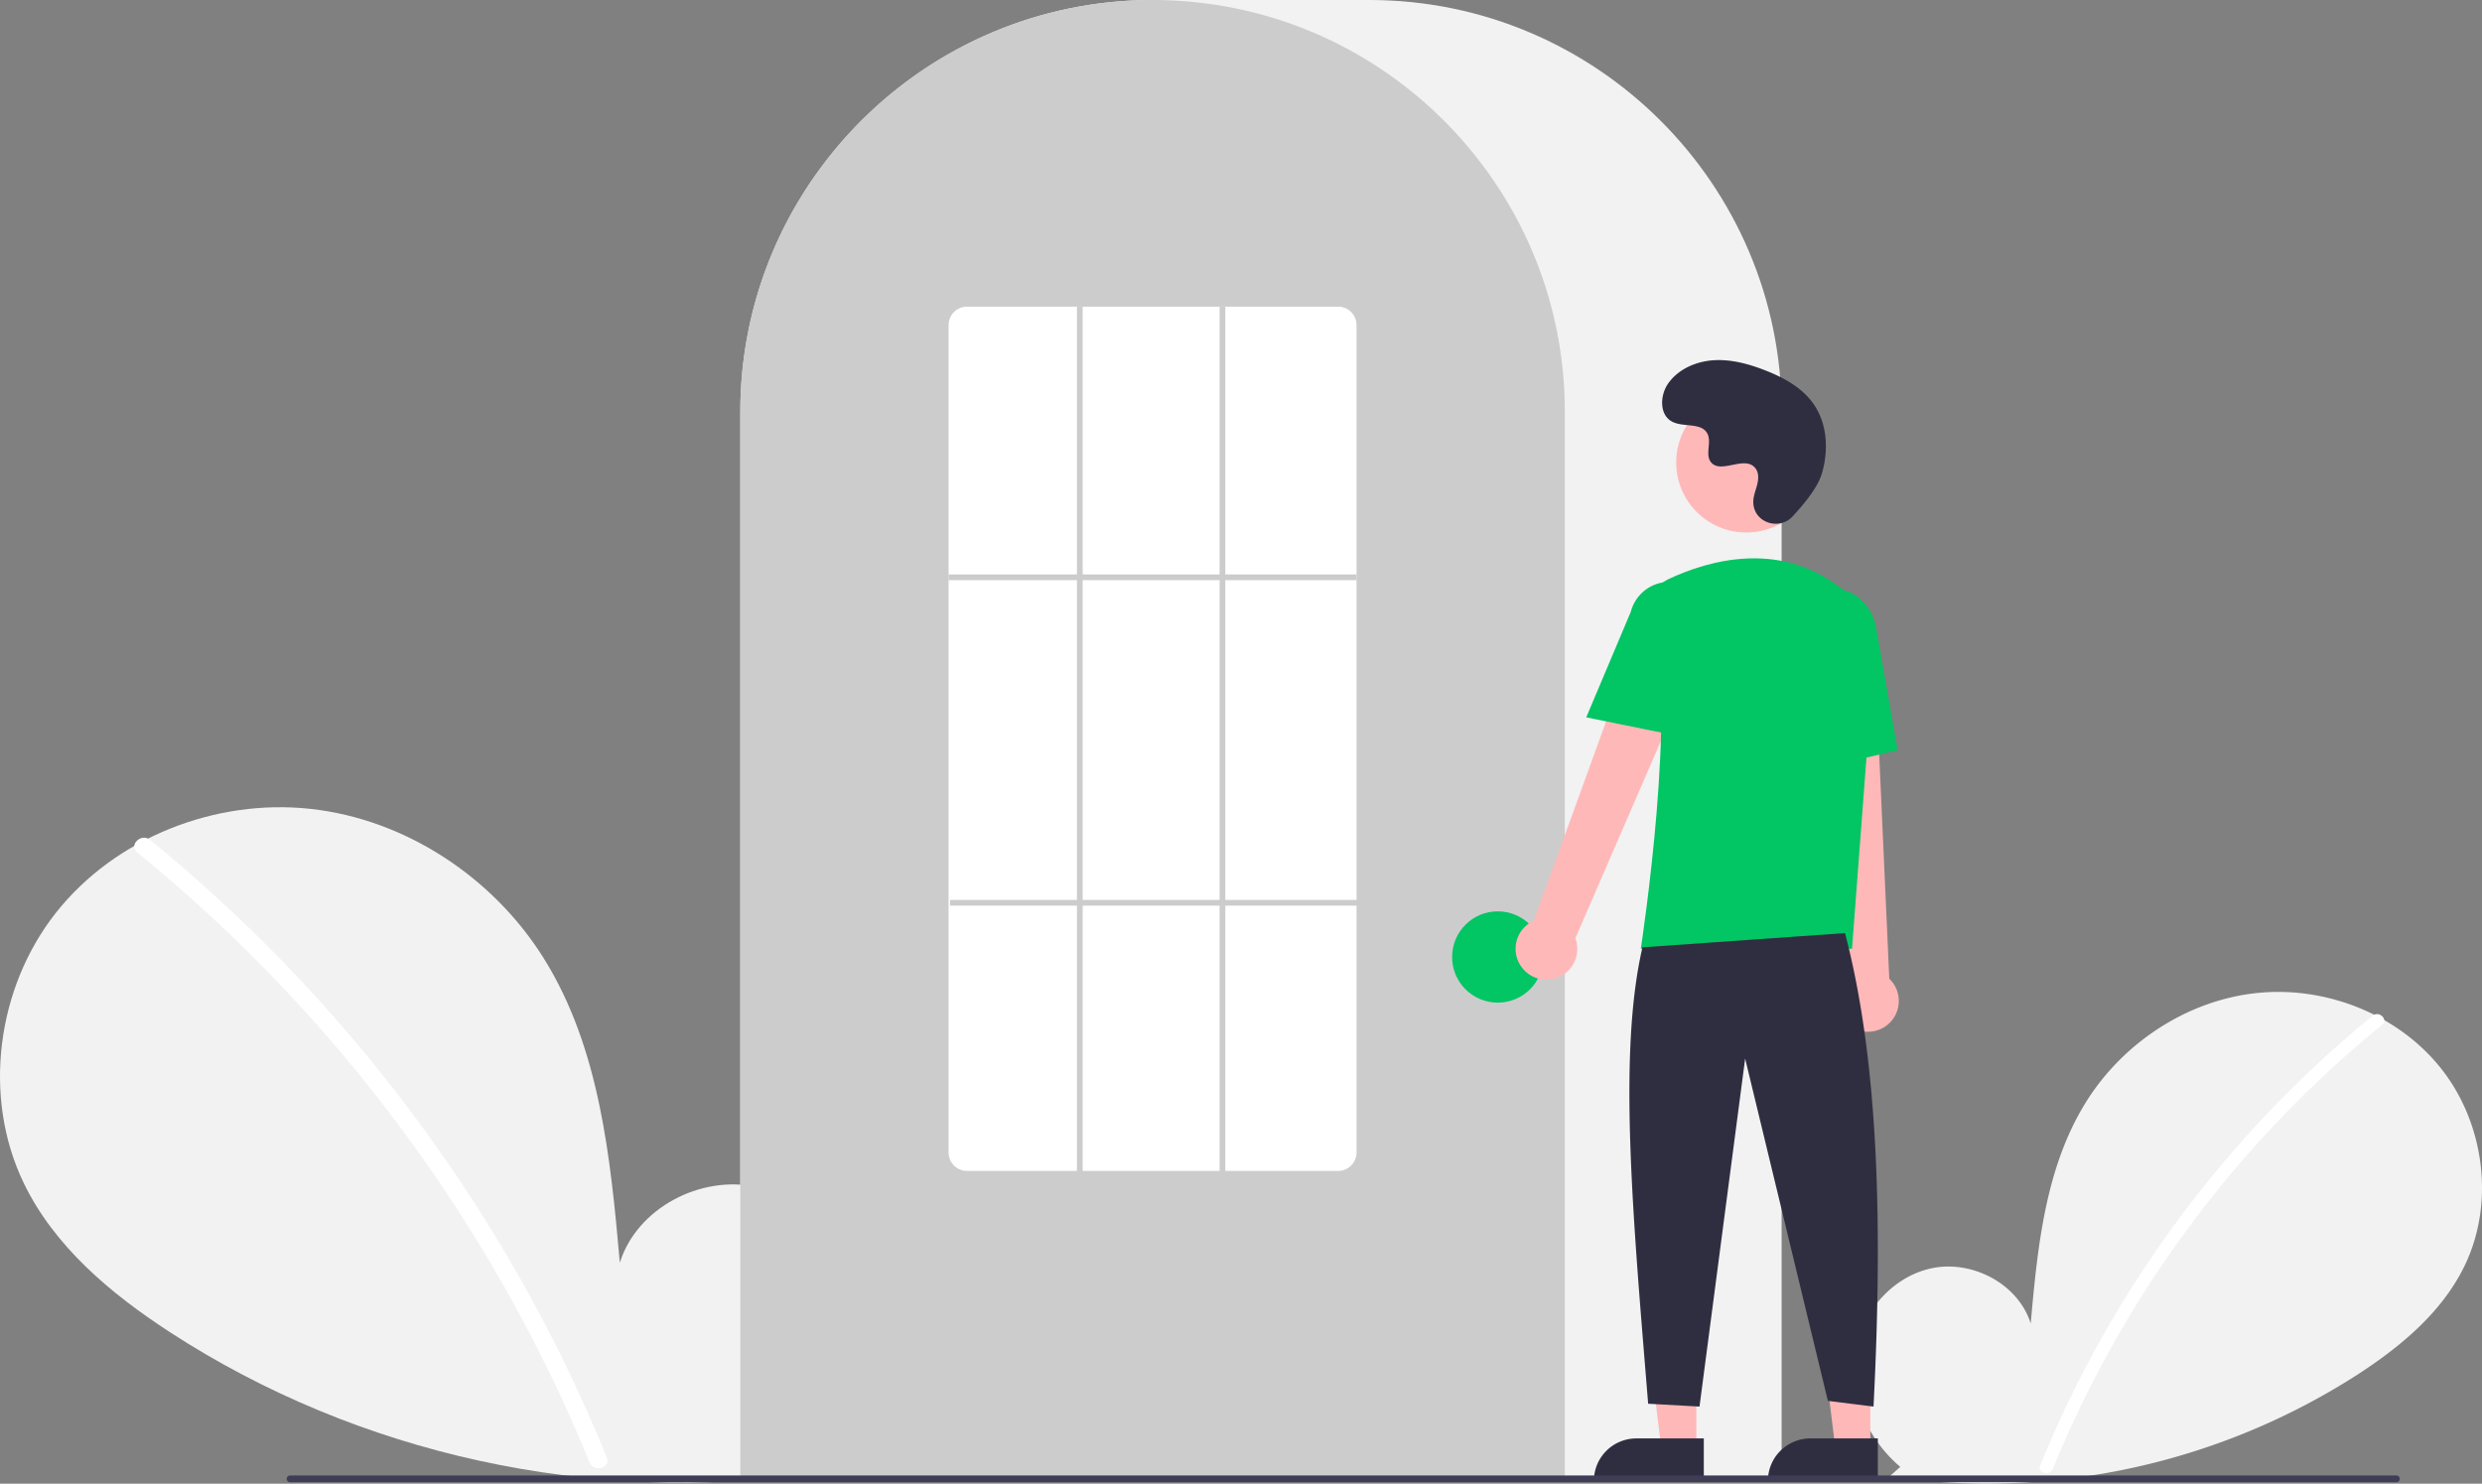
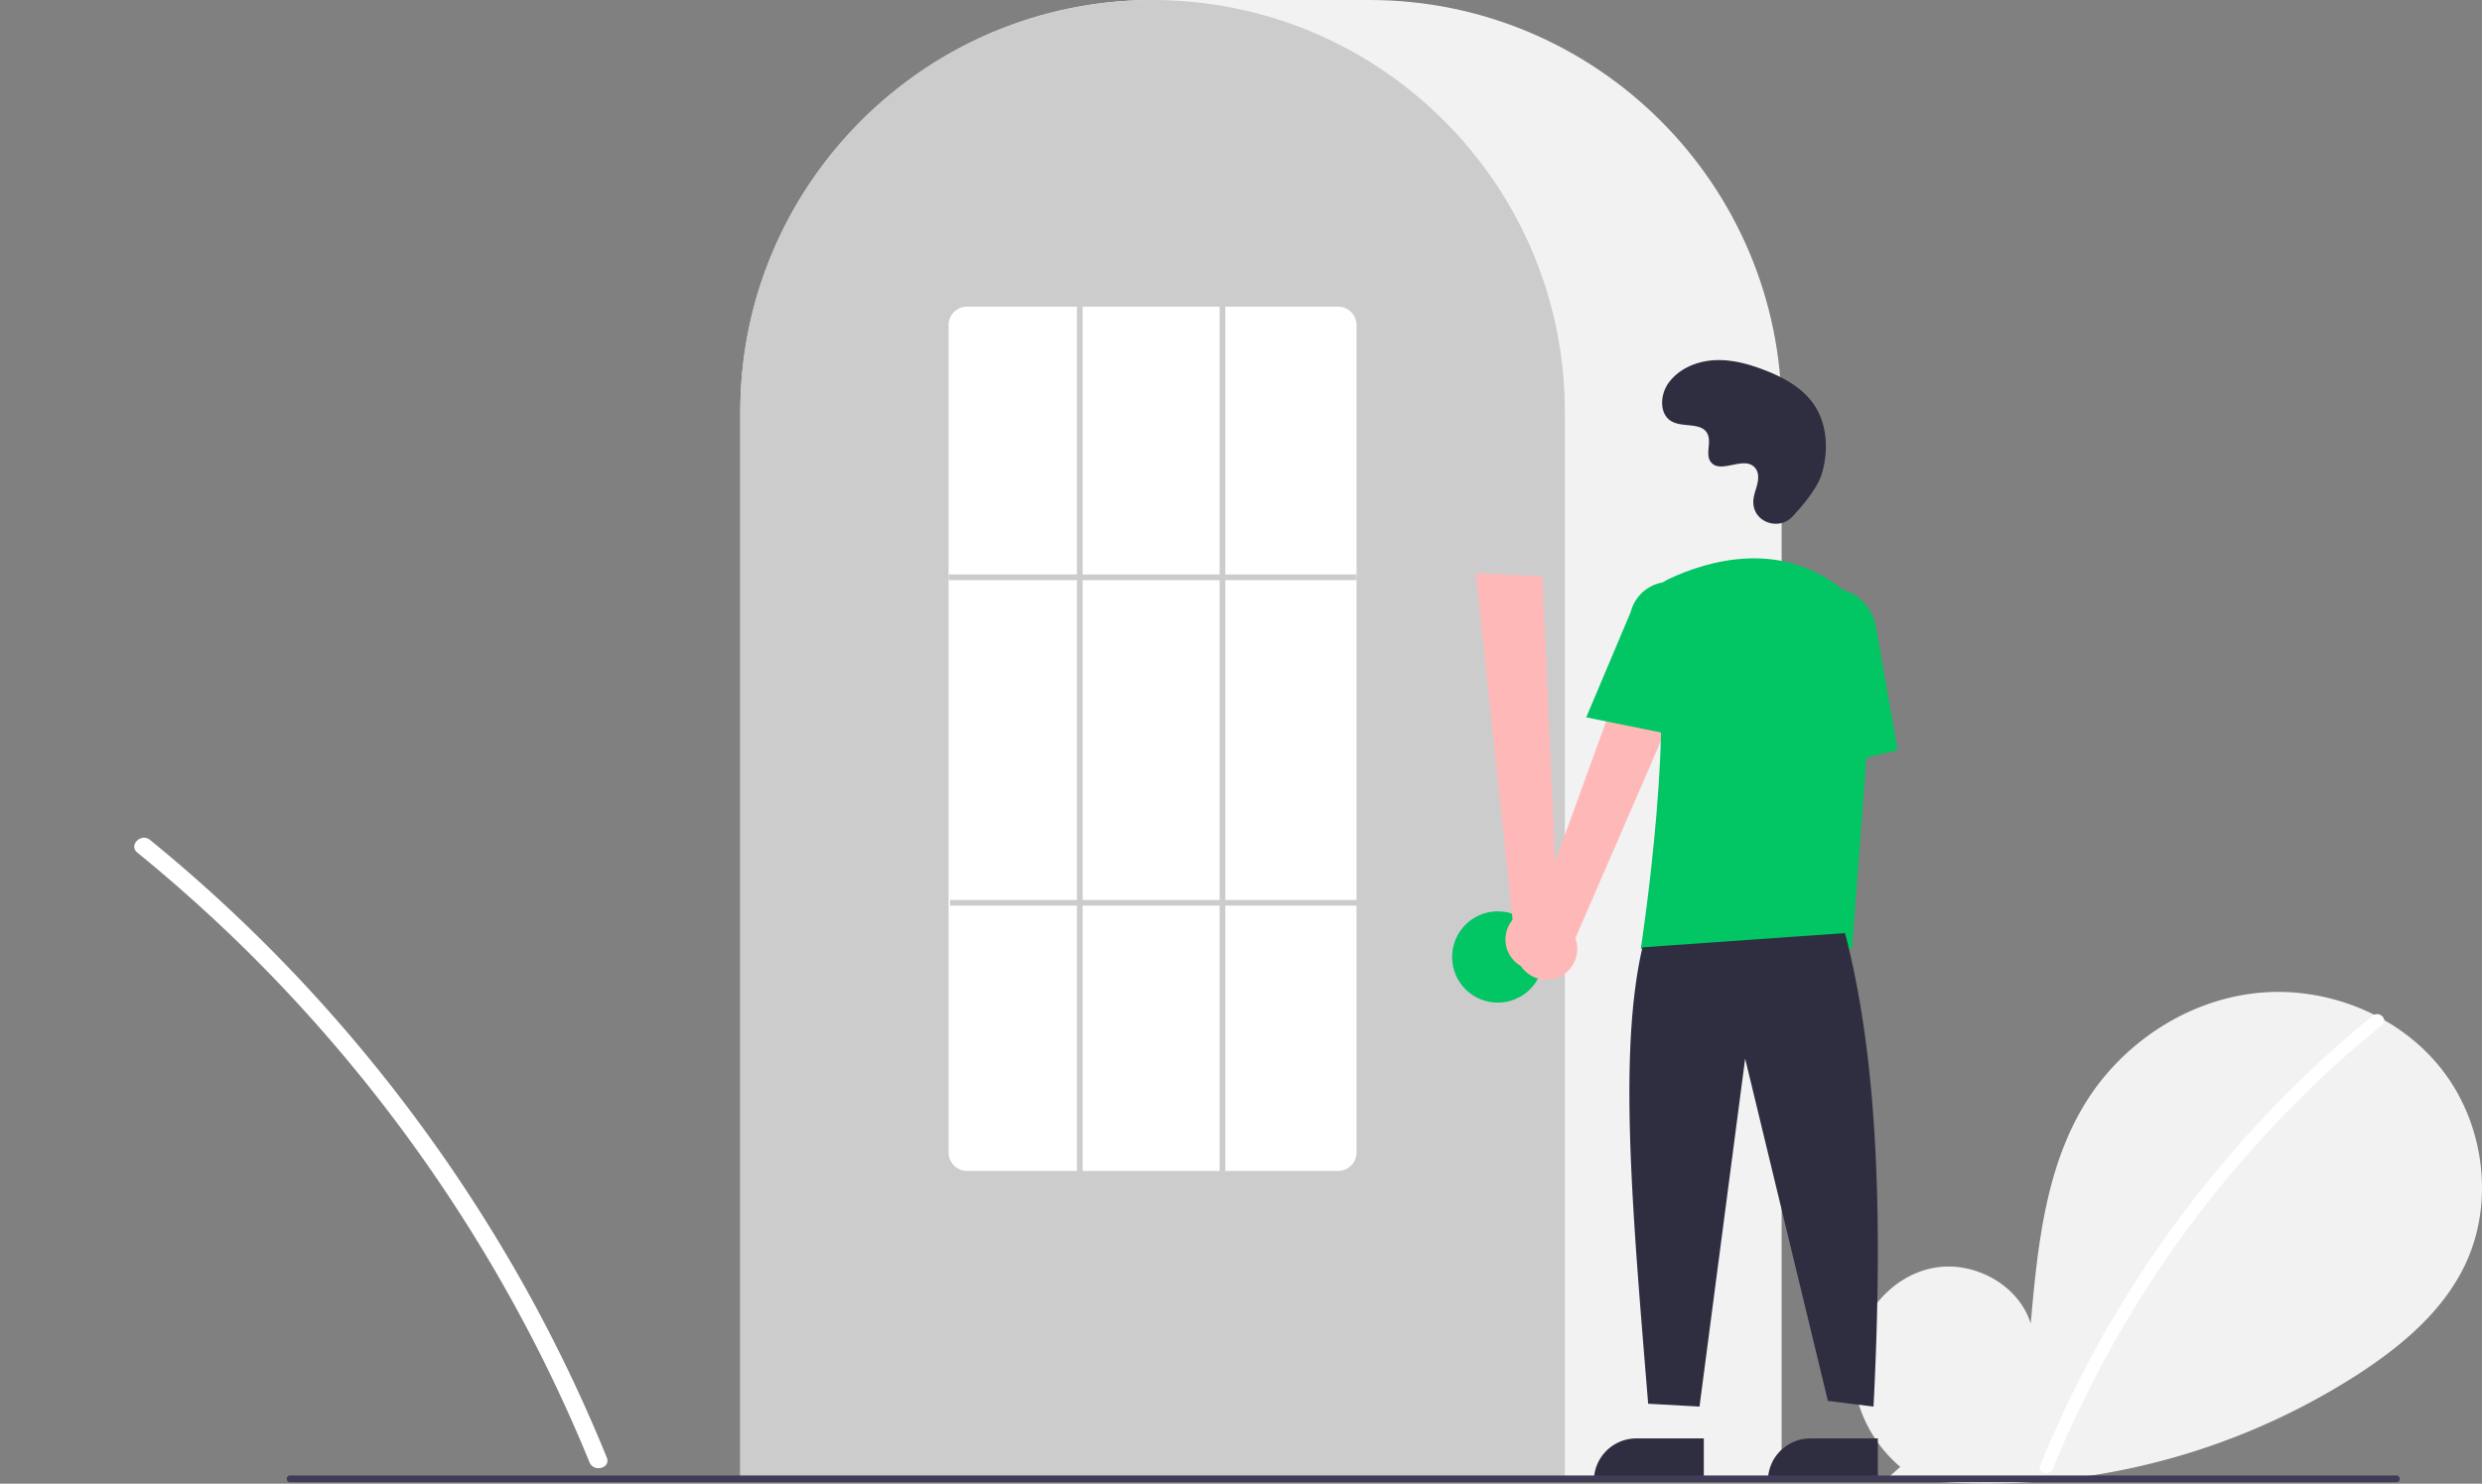
<svg xmlns="http://www.w3.org/2000/svg" width="870" height="520.139">
  <rect width="100%" height="100%" fill="#808080" stroke="none" />
  <path d="M666.092 514.257c-11.138-9.412-17.904-24.28-16.13-38.754s12.764-27.78 27.018-30.854 30.504 5.435 34.834 19.359c2.383-26.846 5.129-54.818 19.402-77.68 12.924-20.701 35.309-35.514 59.569-38.164s49.803 7.359 64.933 26.507 18.835 46.985 8.238 68.969c-7.806 16.195-22.188 28.247-37.257 38.052a240.45 240.45 0 0 1-164.454 35.977z" fill="#f2f2f2" />
  <path d="M831.728 356.079c-20.017 16.305-38.381 34.54-54.826 54.442a394.56 394.56 0 0 0-61.752 103.194c-1.112 2.725 3.313 3.911 4.412 1.216a392.34 392.34 0 0 1 115.401-155.617c2.284-1.86-.97-5.08-3.236-3.236z" fill="#fff" />
-   <path d="M280.067 511.699c15.298-12.927 24.591-33.348 22.154-53.228s-17.531-38.156-37.11-42.377-41.897 7.464-47.844 26.59c-3.273-36.873-7.044-75.292-26.648-106.693-17.751-28.433-48.497-48.778-81.818-52.418S40.397 293.68 19.616 319.98-6.253 384.515 8.301 414.709c10.722 22.243 30.475 38.797 51.172 52.264 66.03 42.965 147.939 60.884 225.877 49.415" fill="#f2f2f2" />
  <path d="M52.567 294.442c27.494 22.394 52.717 47.441 75.304 74.777 22.59 27.308 42.479 56.743 59.386 87.891 9.45 17.473 17.94 35.448 25.43 53.846 1.527 3.743-4.55 5.372-6.06 1.671a536.36 536.36 0 0 0-49.009-92.727c-19.233-29.128-41.245-56.321-65.729-81.198a538.44 538.44 0 0 0-43.766-39.815c-3.138-2.555 1.332-6.978 4.444-4.444z" fill="#fff" />
  <path d="M624.5 519h-365V144.5C259.5 64.822 324.322 0 404 0h76c79.677 0 144.5 64.822 144.5 144.5z" fill="#f2f2f2" />
  <path d="M548.5 519h-289V144.5a143.38 143.38 0 0 1 27.596-84.944l2.009-2.681c8.71-11.424 19.076-21.485 30.754-29.851l1.994-1.423a144.16 144.16 0 0 1 31.472-16.459l2.007-.742a144.02 144.02 0 0 1 31.108-7.336c.658-.09 1.333-.16 2.008-.23a146.29 146.29 0 0 1 31.105 0l2.014.231c10.607 1.284 21.038 3.744 31.1 7.335l2.009.743a143.8 143.8 0 0 1 31.106 16.216l2.006 1.405c6.546 4.673 12.695 9.878 18.384 15.564 4.562 4.56 8.813 9.422 12.724 14.551.681.88 1.343 1.773 2.005 2.677A143.38 143.38 0 0 1 548.5 144.5z" fill="#ccc" />
  <circle cx="525" cy="335.5" r="16" fill="#02c564" />
  <use href="#B" fill="#ffb8b8" />
  <use href="#C" fill="#2f2e41" />
  <use href="#B" x="61" fill="#ffb8b8" />
  <use href="#C" x="61" fill="#2f2e41" />
  <g fill="#ffb8b8">
-     <path d="M533.098 338.67c-1.785-2.631-2.314-5.917-1.443-8.975s3.051-5.573 5.954-6.869l41.676-114.867 20.507 11.191-47.585 109.771c1.895 5.134-.35 10.874-5.225 13.361s-10.84.934-13.884-3.614zm116.238 21.584a10.74 10.74 0 0 1-5.232-7.433c-.558-3.13.298-6.346 2.339-8.784l-12.911-121.509 23.338 1.066 5.366 119.52c3.954 3.783 4.454 9.927 1.163 14.299s-9.332 5.593-14.063 2.84z" />
-     <circle cx="612.106" cy="162.123" r="24.561" />
+     <path d="M533.098 338.67c-1.785-2.631-2.314-5.917-1.443-8.975s3.051-5.573 5.954-6.869l41.676-114.867 20.507 11.191-47.585 109.771c1.895 5.134-.35 10.874-5.225 13.361s-10.84.934-13.884-3.614za10.74 10.74 0 0 1-5.232-7.433c-.558-3.13.298-6.346 2.339-8.784l-12.911-121.509 23.338 1.066 5.366 119.52c3.954 3.783 4.454 9.927 1.163 14.299s-9.332 5.593-14.063 2.84z" />
  </g>
  <g fill="#02c564">
    <path d="M649.18 332.619h-74.047l.089-.576c.133-.861 13.197-86.439 3.562-114.436-2.002-5.698.616-11.989 6.069-14.583h0c13.772-6.485 40.208-14.471 62.52 4.909 6.657 5.877 10.161 14.544 9.459 23.396z" />
    <path d="M589.354 258.25l-33.337-6.763 15.626-37.03a14 14 0 0 1 17.043-10.021 14 14 0 0 1 10.063 17.019zm42.696 12.558l-2.004-45.941c-1.52-8.636 3.424-16.8 11.027-18.135s15.032 4.66 16.558 13.36l7.533 42.928z" />
  </g>
  <path d="M646.716 327.119c11.915 45.377 13.214 103.069 10 166l-16-2-29-120-16 122-18-1c-5.377-66.03-10.613-122.715-2-160zm-18.427-146.015c-4.582 4.881-13.091 2.261-13.688-4.407a8.09 8.09 0 0 1 .01-1.556c.308-2.954 2.015-5.635 1.606-8.754a4.59 4.59 0 0 0-.84-2.149c-3.651-4.889-12.222 2.187-15.668-2.239-2.113-2.714.371-6.987-1.251-10.021-2.14-4.004-8.479-2.029-12.454-4.221-4.423-2.439-4.158-9.225-1.247-13.353 3.551-5.034 9.776-7.72 15.923-8.107s12.253 1.275 17.992 3.511c6.521 2.541 12.988 6.054 17.001 11.788 4.88 6.973 5.35 16.348 2.909 24.502-1.485 4.96-6.552 11.019-10.293 15.005z" fill="#2f2e41" />
  <path d="M839.982 519.643H101.688a1.19 1.19 0 1 1 0-2.381h738.294a1.19 1.19 0 1 1 0 2.381z" fill="#3f3d56" />
  <path d="M469 410.5H339c-3.565.019-6.472-2.851-6.5-6.415V113.915c.028-3.565 2.935-6.434 6.5-6.415h130c3.565-.019 6.472 2.851 6.5 6.415v290.169c-.028 3.565-2.935 6.434-6.5 6.415z" fill="#fff" />
  <g fill="#ccc">
    <path d="M332.5 201.39h143v2h-143zm.5 114.11h143v2H333z" />
    <path d="M377.5 107.5h2v304h-2zm50 0h2v304h-2z" />
  </g>
  <defs>
-     <path id="B" d="M594.599 507.783h-12.26l-5.833-47.288 18.095.001-.002 47.287z" />
    <path id="C" d="M573.582 504.28h23.644a0 0 0 0 1 0 0v14.887a0 0 0 0 1 0 0h-38.531a0 0 0 0 1 0 0h0a14.887 14.887 0 0 1 14.887-14.887z" />
  </defs>
</svg>